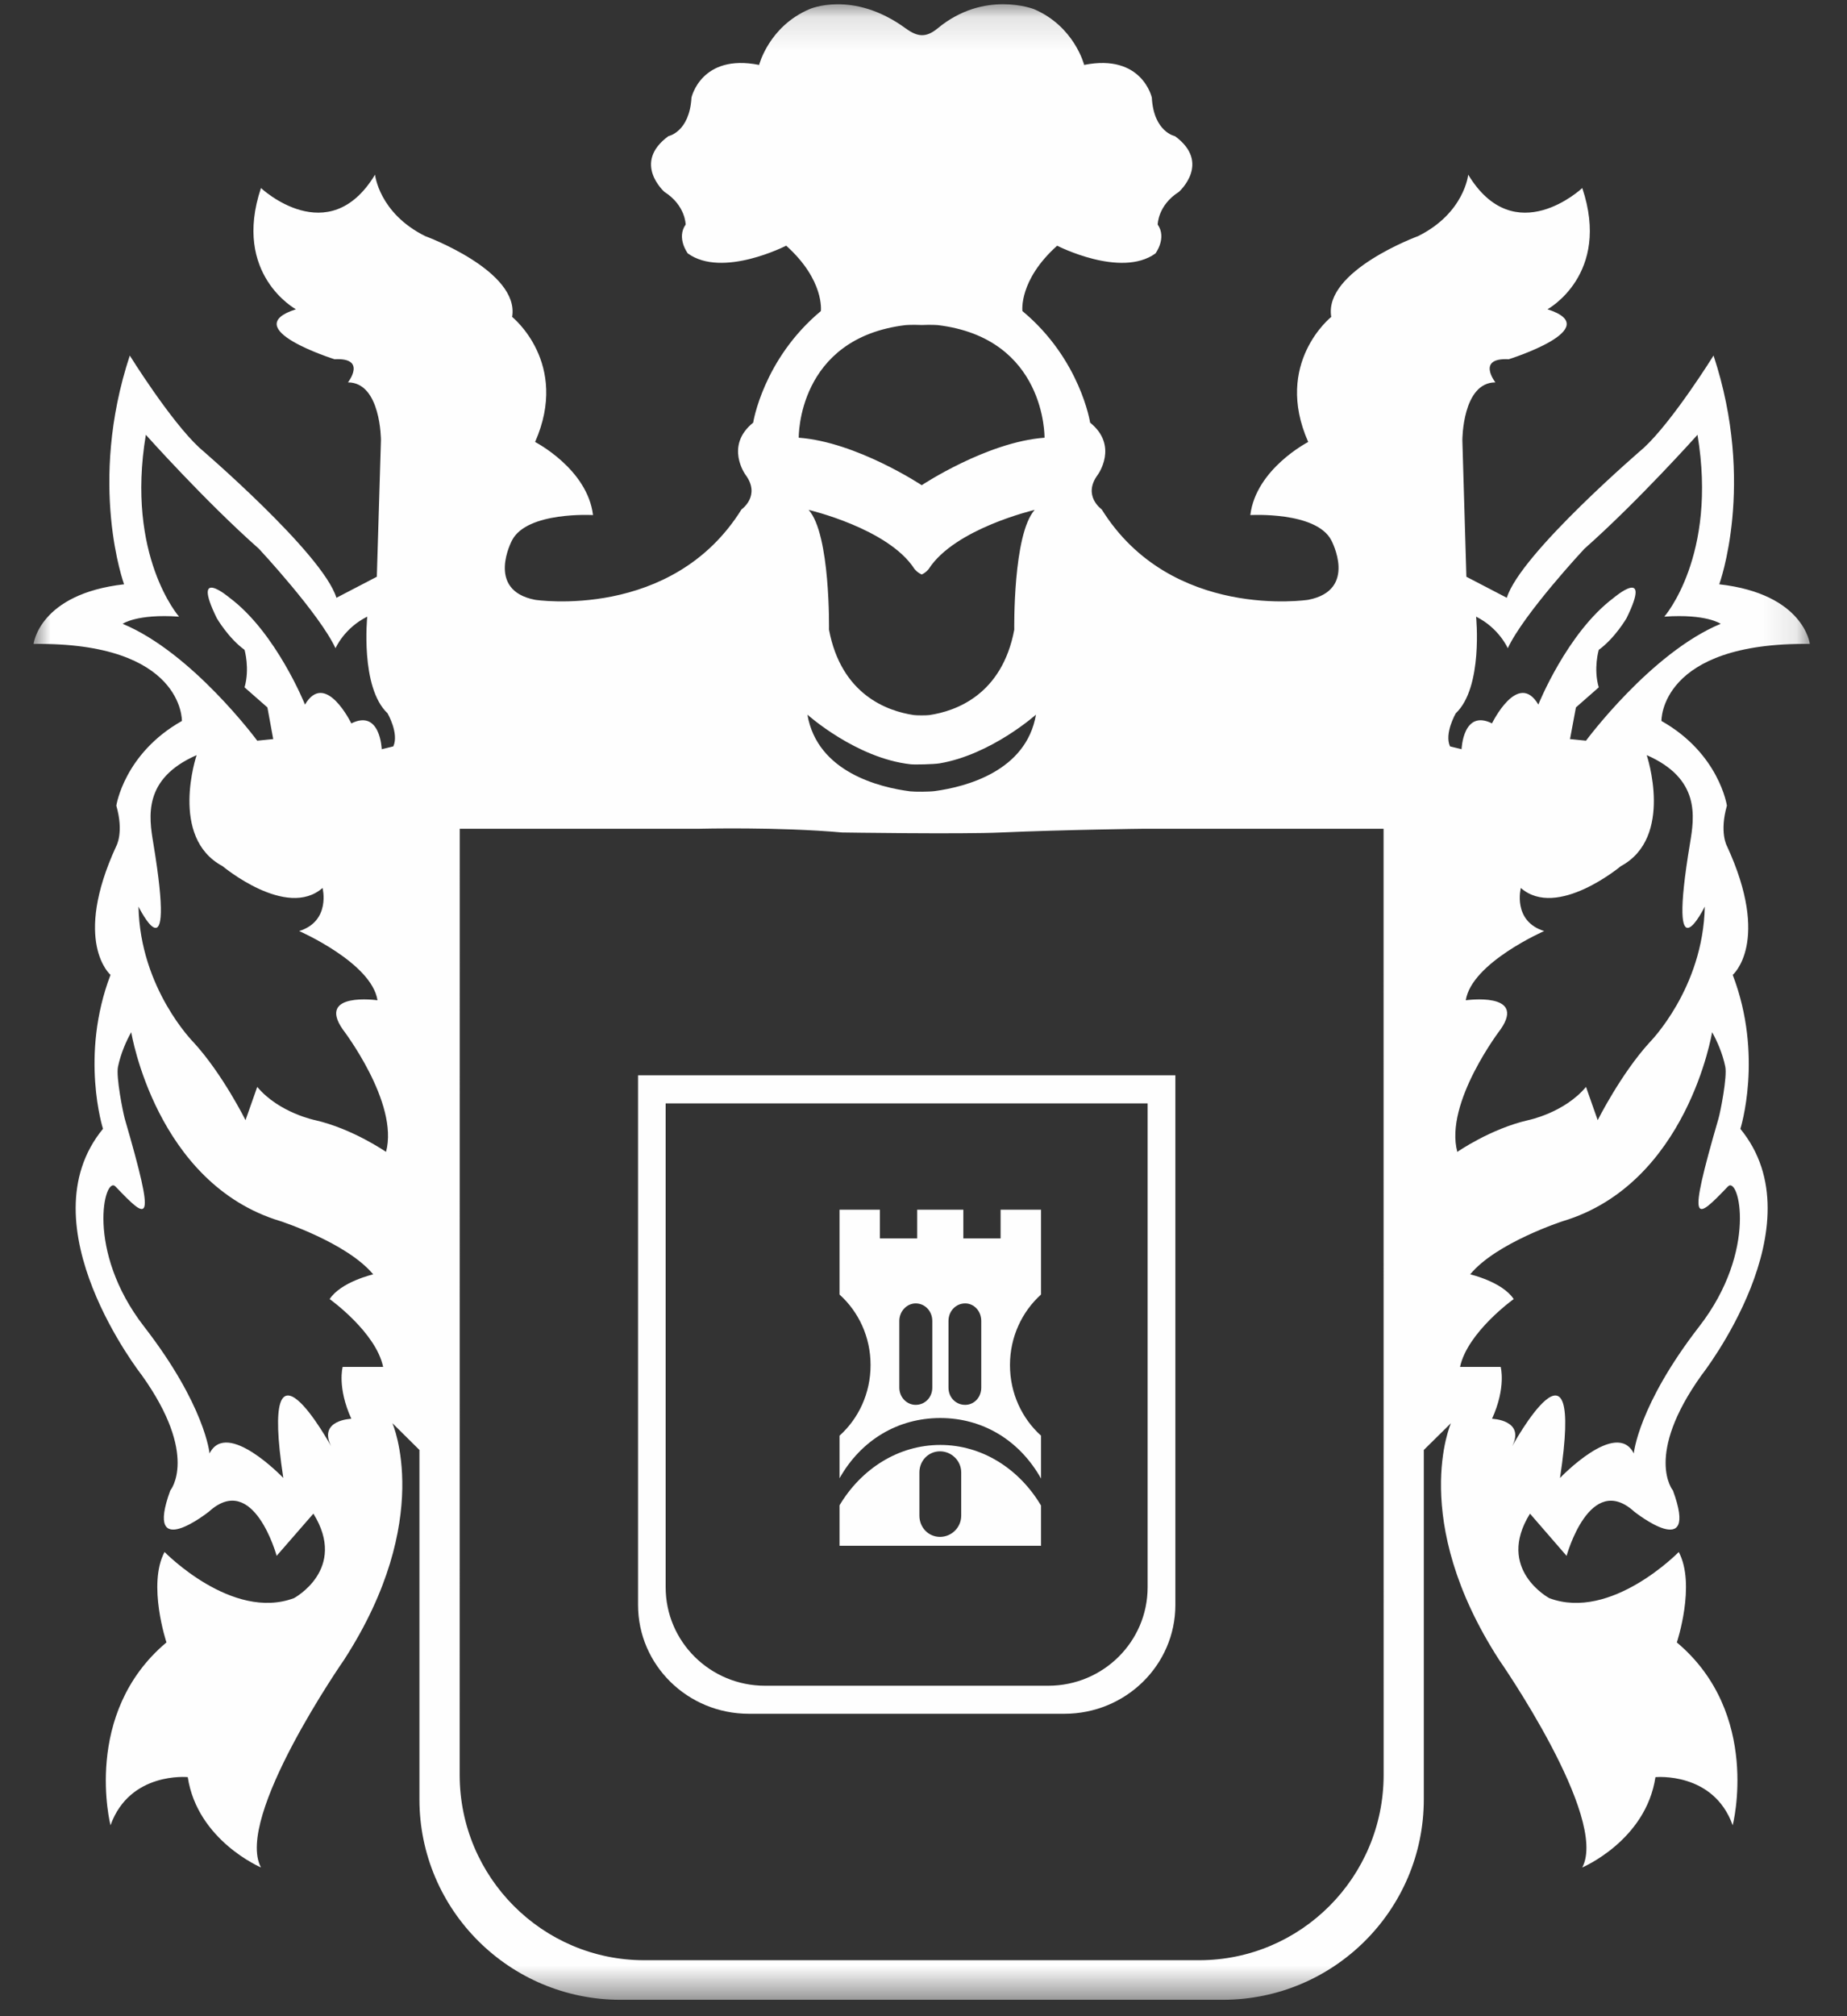
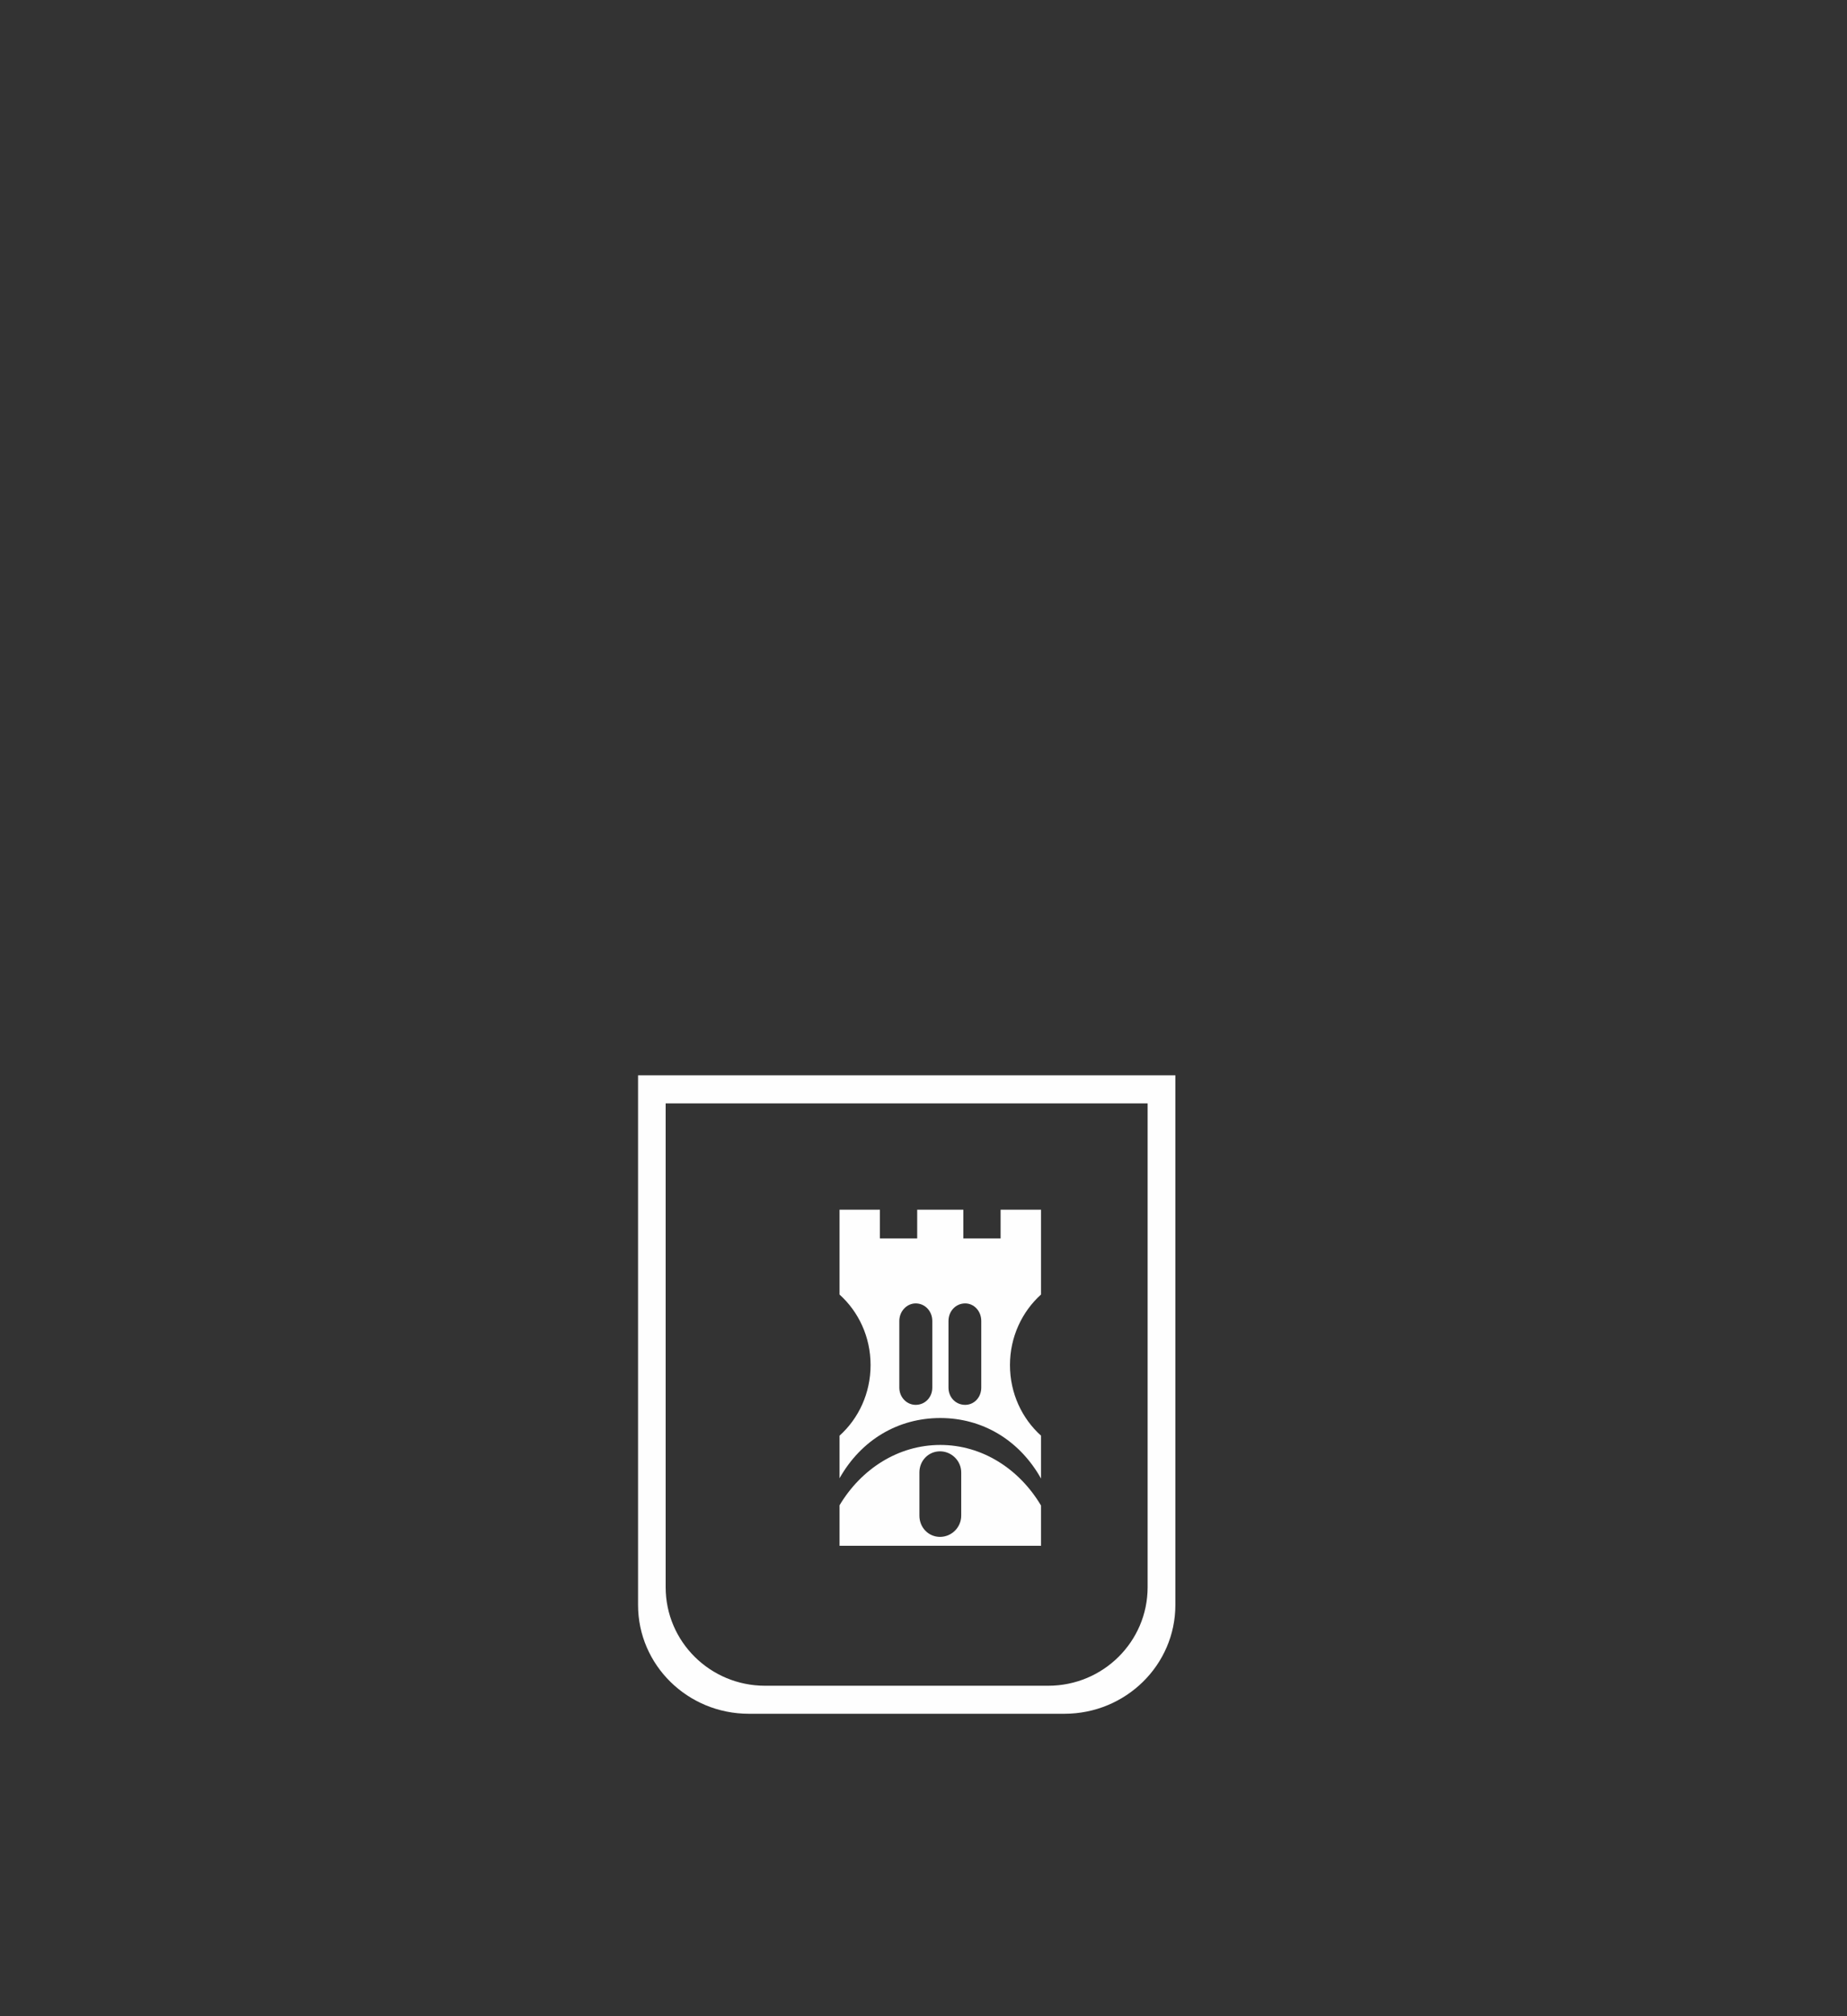
<svg xmlns="http://www.w3.org/2000/svg" xmlns:xlink="http://www.w3.org/1999/xlink" width="55" height="60" viewBox="0 0 55 60">
  <rect x="0" y="0" width="55" height="60" fill="#333333" stroke="none" />
  <defs>
    <path id="prefix__a" d="M0 0.127L52.893 0.127 52.893 59.512 0 59.512z" />
  </defs>
  <g fill="none" fill-rule="evenodd">
    <g transform="translate(.976) translate(.024)">
      <mask id="prefix__b" fill="#fff">
        <use xlink:href="#prefix__a" />
      </mask>
-       <path fill="#FEFEFE" d="M47.651 43.253c-.518-1.032-2.197.73-2.197.73.745-4.905-1.424-.944-1.424-.944.393-.785-.6-.818-.6-.818.426-.94.257-1.543.257-1.543h-1.21c.222-1.035 1.598-2.019 1.598-2.019-.342-.517-1.296-.735-1.296-.735.774-.942 2.762-1.584 2.762-1.584 3.709-1.116 4.442-5.623 4.442-5.623.147.261.313.636.392 1.025.062.304-.143 1.346-.204 1.553-.947 3.26-.695 3.032.283 2.014.324-.34.905 1.9-.856 4.168-1.82 2.35-1.947 3.776-1.947 3.776zM43.687 30.63c.775-1.122-1.039-.863-1.039-.863.173-1.115 2.334-2.06 2.334-2.06-.952-.296-.695-1.282-.695-1.282 1.076.941 2.978-.649 2.978-.649 1.594-.855.771-3.304.771-3.304 1.598.701 1.422 1.829 1.289 2.625-.698 4.189.44 1.882.44 1.882-.049 2.444-1.642 4.04-1.642 4.04-.858.941-1.547 2.316-1.547 2.316l-.348-.99c-.648.775-1.722.99-1.722.99-1.122.257-2.11.944-2.11.944-.394-1.46 1.291-3.65 1.291-3.65zm-1.508-8.418c-.177-.386.172-.986.172-.986.818-.771.604-2.875.604-2.875.684.34.944.94.944.94.478-1.029 2.28-2.959 2.28-2.959 1.603-1.417 3.369-3.393 3.369-3.393.601 3.606-.988 5.412-.988 5.412 1.254-.089 1.679.213 1.679.213-2.073.858-4.011 3.478-4.011 3.478l-.476-.048.176-.942.68-.597c-.165-.56 0-1.116 0-1.116.484-.35.828-.944.828-.944.78-1.591-.383-.605-.383-.605-1.386 1.035-2.244 3.177-2.244 3.177-.608-1.028-1.38.56-1.38.56-.864-.43-.906.768-.906.768l-.344-.083zm-7.472 36.122H18.182c-3.03 0-5.494-2.471-5.494-5.518l.002-28.153h7.133s2.36-.06 4.252.111c0 0 3.556.055 4.741 0 1.897-.084 4.252-.111 4.252-.111H40.2l.002 28.153c0 3.047-2.463 5.518-5.495 5.518zm-7.729-35.617c1.54-.261 2.871-1.45 2.871-1.45-.289 1.686-2.09 2.148-3.005 2.274-.168.023-.6.025-.745.008-.897-.116-2.761-.565-3.056-2.282 0 0 1.449 1.297 3.072 1.477.108.014.687.002.863-.027zm2.225-3.977c-.367 1.943-1.747 2.423-2.524 2.539-.085.013-.384.013-.471 0-.777-.116-2.156-.598-2.522-2.54 0 0 .046-2.837-.606-3.565 0 0 2.376.553 3.15 1.756 0 0 .082.108.217.166.132-.058.21-.166.21-.166.776-1.203 3.154-1.756 3.154-1.756-.653.728-.608 3.566-.608 3.566zm-3.232-9.066s.184-.015.476-.002c.287-.013.473.002.473.002 3.236.387 3.184 3.352 3.184 3.352-1.72.127-3.657 1.413-3.657 1.413s-1.938-1.286-3.662-1.413c0 0-.053-2.965 3.186-3.352zM10.712 22.212l-.345.084s-.041-1.2-.905-.768c0 0-.772-1.59-1.38-.56 0 0-.858-2.143-2.244-3.178 0 0-1.163-.986-.383.605 0 0 .344.594.827.944 0 0 .162.557 0 1.116l.681.597.173.942-.476.048s-1.935-2.62-4.008-3.478c0 0 .425-.302 1.68-.213 0 0-1.59-1.806-.989-5.412 0 0 1.764 1.976 3.368 3.393 0 0 1.8 1.93 2.28 2.959 0 0 .257-.6.945-.94 0 0-.214 2.104.604 2.875 0 0 .349.6.172.986zm-.217 12.067s-.99-.687-2.11-.944c0 0-1.074-.215-1.725-.99l-.349.99s-.683-1.375-1.547-2.316c0 0-1.592-1.596-1.64-4.04 0 0 1.136 2.307.442-1.882-.134-.796-.31-1.924 1.289-2.625 0 0-.827 2.45.773 3.304 0 0 1.903 1.59 2.977.649 0 0 .255.986-.696 1.282 0 0 2.16.945 2.332 2.06 0 0-1.813-.259-1.037.863 0 0 1.685 2.189 1.291 3.649zm-1.033 7.942s-.994.033-.602.818c0 0-2.17-3.96-1.424.943 0 0-1.68-1.761-2.196-.729 0 0-.129-1.427-1.95-3.776-1.758-2.268-1.177-4.508-.852-4.168.977 1.018 1.227 1.246.278-2.014-.057-.207-.266-1.25-.202-1.553.082-.389.245-.764.394-1.025 0 0 .734 4.507 4.442 5.623 0 0 1.984.642 2.763 1.584 0 0-.956.218-1.297.735 0 0 1.378.984 1.593 2.019H9.204s-.169.603.258 1.543zm41.363-8.629s.693-2.177-.228-4.58c0 0 1.147-.977-.173-3.837 0 0-.228-.4 0-1.2 0 0-.228-1.55-1.95-2.52 0 0-.058-2.348 4.419-2.292 0 0-.169-1.487-2.697-1.775 0 0 1.094-2.98-.17-6.807 0 0-1.208 1.942-2.074 2.744 0 0-3.679 3.148-4.082 4.465l-1.204-.626-.12-4.067s0-1.717.984-1.717c0 0-.579-.74.398-.689 0 0 2.93-.918 1.153-1.487 0 0 1.9-1.032 1.036-3.608 0 0-2.008 1.89-3.397-.398 0 0-.11 1.14-1.488 1.827 0 0-2.825 1.035-2.59 2.406 0 0-1.726 1.373-.686 3.722 0 0-1.557.8-1.724 2.175 0 0 1.957-.114 2.41.747 0 0 .805 1.487-.686 1.775 0 0-4.082.627-6.15-2.692 0 0-.582-.404-.116-1.03 0 0 .629-.86-.228-1.55 0 0-.29-1.887-2.016-3.321 0 0-.117-.915 1.034-1.945 0 0 1.897.974 2.928.23 0 0 .345-.46.066-.859 0 0 0-.57.63-.972 0 0 .977-.861-.117-1.66 0 0-.631-.118-.688-1.147 0 0-.289-1.316-2.015-.972 0 0-.287-1.145-1.495-1.66 0 0-1.48-.58-2.869.573-.35.286-.601.253-.95 0-1.58-1.152-2.868-.572-2.868-.572-1.206.514-1.497 1.659-1.497 1.659-1.726-.344-2.014.972-2.014.972-.06 1.03-.686 1.147-.686 1.147-1.093.799-.119 1.66-.119 1.66.631.402.631.972.631.972-.281.4.064.858.064.858 1.033.745 2.93-.23 2.93-.23 1.15 1.031 1.033 1.946 1.033 1.946-1.722 1.434-2.016 3.321-2.016 3.321-.856.69-.229 1.55-.229 1.55.466.626-.117 1.03-.117 1.03-2.067 3.319-6.148 2.692-6.148 2.692-1.49-.288-.684-1.775-.684-1.775.452-.861 2.409-.747 2.409-.747-.168-1.375-1.725-2.175-1.725-2.175 1.037-2.35-.684-3.722-.684-3.722.234-1.371-2.592-2.406-2.592-2.406-1.375-.686-1.49-1.827-1.49-1.827-1.385 2.287-3.397.398-3.397.398-.862 2.576 1.041 3.608 1.041 3.608-1.778.569 1.15 1.487 1.15 1.487.978-.052.4.689.4.689.982 0 .982 1.717.982 1.717l-.123 4.067-1.203.626c-.403-1.317-4.08-4.465-4.08-4.465-.866-.802-2.073-2.744-2.073-2.744-1.263 3.827-.17 6.807-.17 6.807C.165 17.676 0 19.163 0 19.163c4.477-.056 4.417 2.292 4.417 2.292-1.722.97-1.953 2.52-1.953 2.52.23.8 0 1.2 0 1.2-1.32 2.86-.173 3.836-.173 3.836-.92 2.404-.224 4.581-.224 4.581-2.356 2.865 1.154 7.33 1.154 7.33 1.716 2.4.85 3.433.85 3.433-.798 2.18 1.151.629 1.151.629C6.55 43.78 7.238 46.3 7.238 46.3l1.094-1.256c1.03 1.657-.578 2.515-.578 2.515-1.845.689-3.854-1.374-3.854-1.374-.516.971.057 2.691.057 2.691-2.522 2.12-1.666 5.442-1.666 5.442.574-1.603 2.3-1.433 2.3-1.433.288 1.887 2.18 2.688 2.18 2.688-.793-1.487 2.477-6.182 2.477-6.182 2.7-4.177 1.437-7.039 1.437-7.039l.805.797v10.397c0 3.294 2.683 5.966 5.99 5.966H35.41c3.304 0 5.988-2.672 5.988-5.966V43.15l.808-.797s-1.265 2.862 1.432 7.039c0 0 3.274 4.695 2.478 6.182 0 0 1.895-.8 2.18-2.688 0 0 1.729-.17 2.3 1.433 0 0 .861-3.322-1.663-5.442 0 0 .573-1.72.057-2.691 0 0-2.01 2.063-3.854 1.374 0 0-1.607-.858-.576-2.515l1.09 1.256s.69-2.519 2.015-1.316c0 0 1.952 1.55 1.152-.629 0 0-.866-1.032.852-3.434 0 0 3.51-4.464 1.155-7.329z" mask="url(#prefix__b)" />
    </g>
    <path fill="#FEFEFE" d="M33.198 47.234c0 1.62-1.326 2.932-2.96 2.932h-8.431c-1.636 0-2.961-1.312-2.961-2.932V32.835h14.352v14.4zM18.024 32v15.762C18.024 49.55 19.5 51 21.323 51h9.397c1.825 0 3.304-1.45 3.304-3.238V32h-16z" transform="translate(.976)" />
    <path fill="#FEFEFE" d="M28.244 41.294c0 .292-.213.513-.479.513-.279 0-.497-.22-.497-.513v-1.983c0-.293.218-.523.497-.523.266 0 .479.23.479.523v1.983zm-1.458 0c0 .292-.218.513-.495.513-.261 0-.487-.22-.487-.513v-1.983c0-.293.226-.523.487-.523.277 0 .495.23.495.523v1.983zm3.238-2.771V36H28.82v.854h-1.11V36h-1.374v.854h-1.11V36h-1.202v2.525c.565.508.924 1.257.924 2.098 0 .842-.359 1.593-.924 2.101v1.267c.647-1.146 1.747-1.792 3-1.792 1.252 0 2.354.652 3 1.801v-1.276c-.566-.508-.925-1.259-.925-2.1 0-.842.36-1.591.925-2.101z" transform="translate(.976)" />
    <path fill="#FEFEFE" d="M27.647 45.103c0 .356-.291.633-.631.633-.343 0-.614-.277-.614-.633v-1.285c0-.35.27-.628.614-.628.34 0 .631.279.631.628v1.285zM27.026 43c-1.254 0-2.355.713-3.002 1.795V46h6v-1.196C29.38 43.718 28.276 43 27.026 43z" transform="translate(.976)" />
  </g>
</svg>